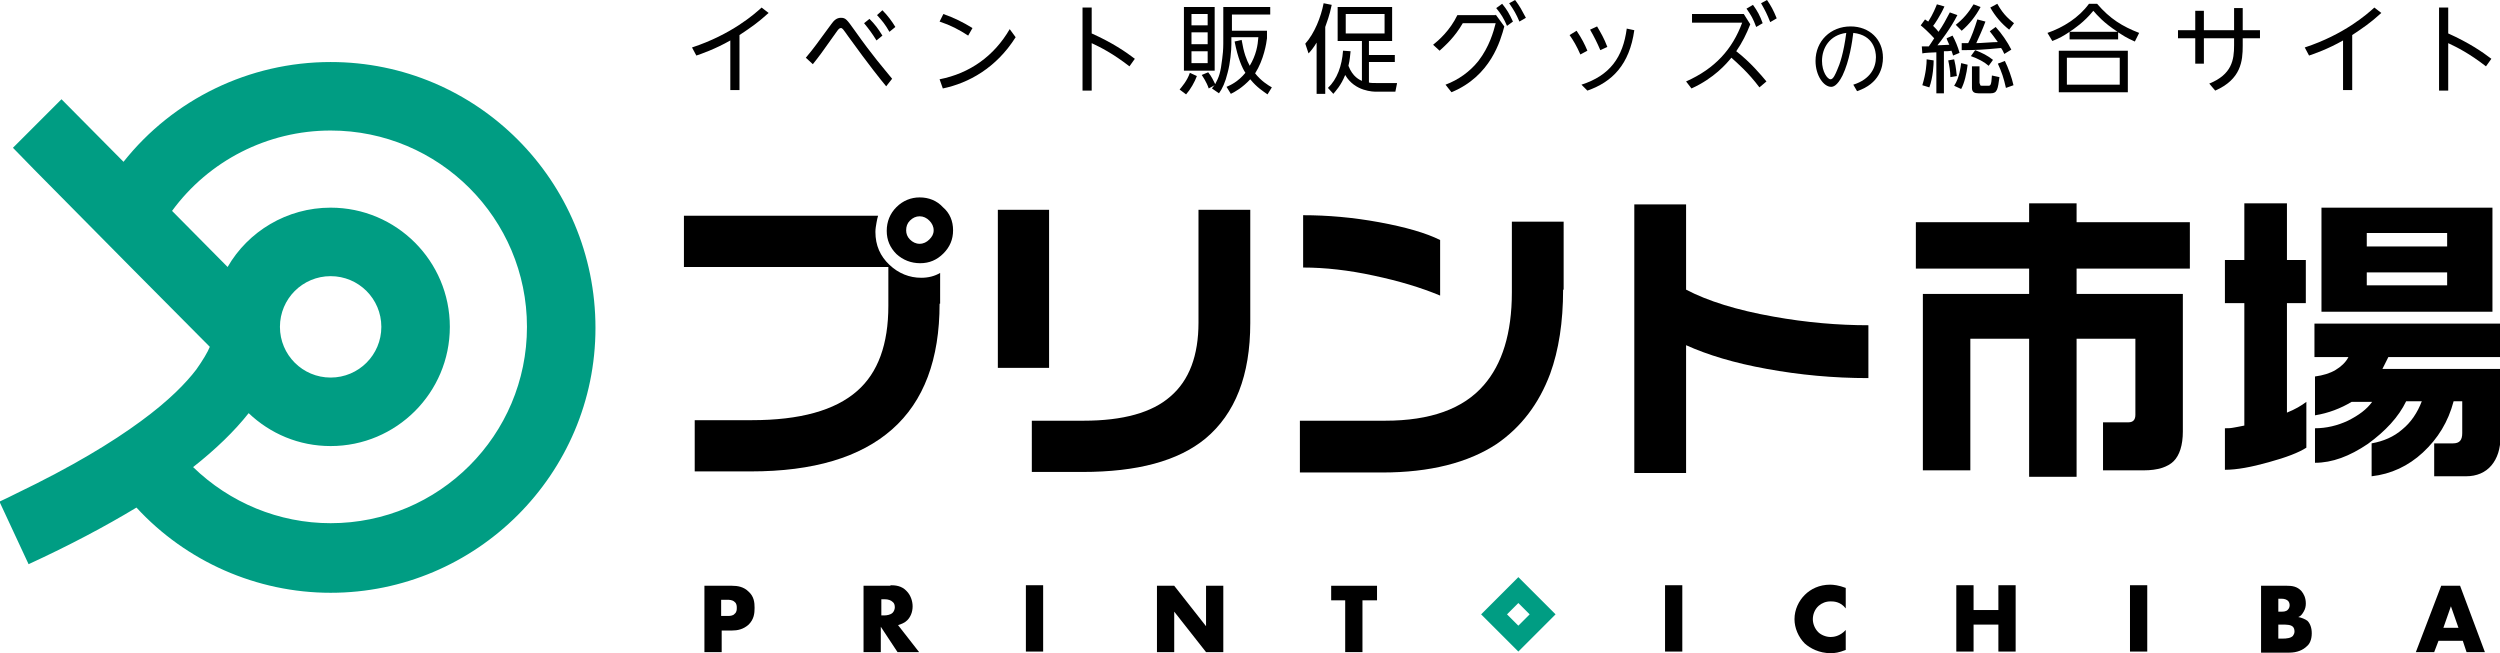
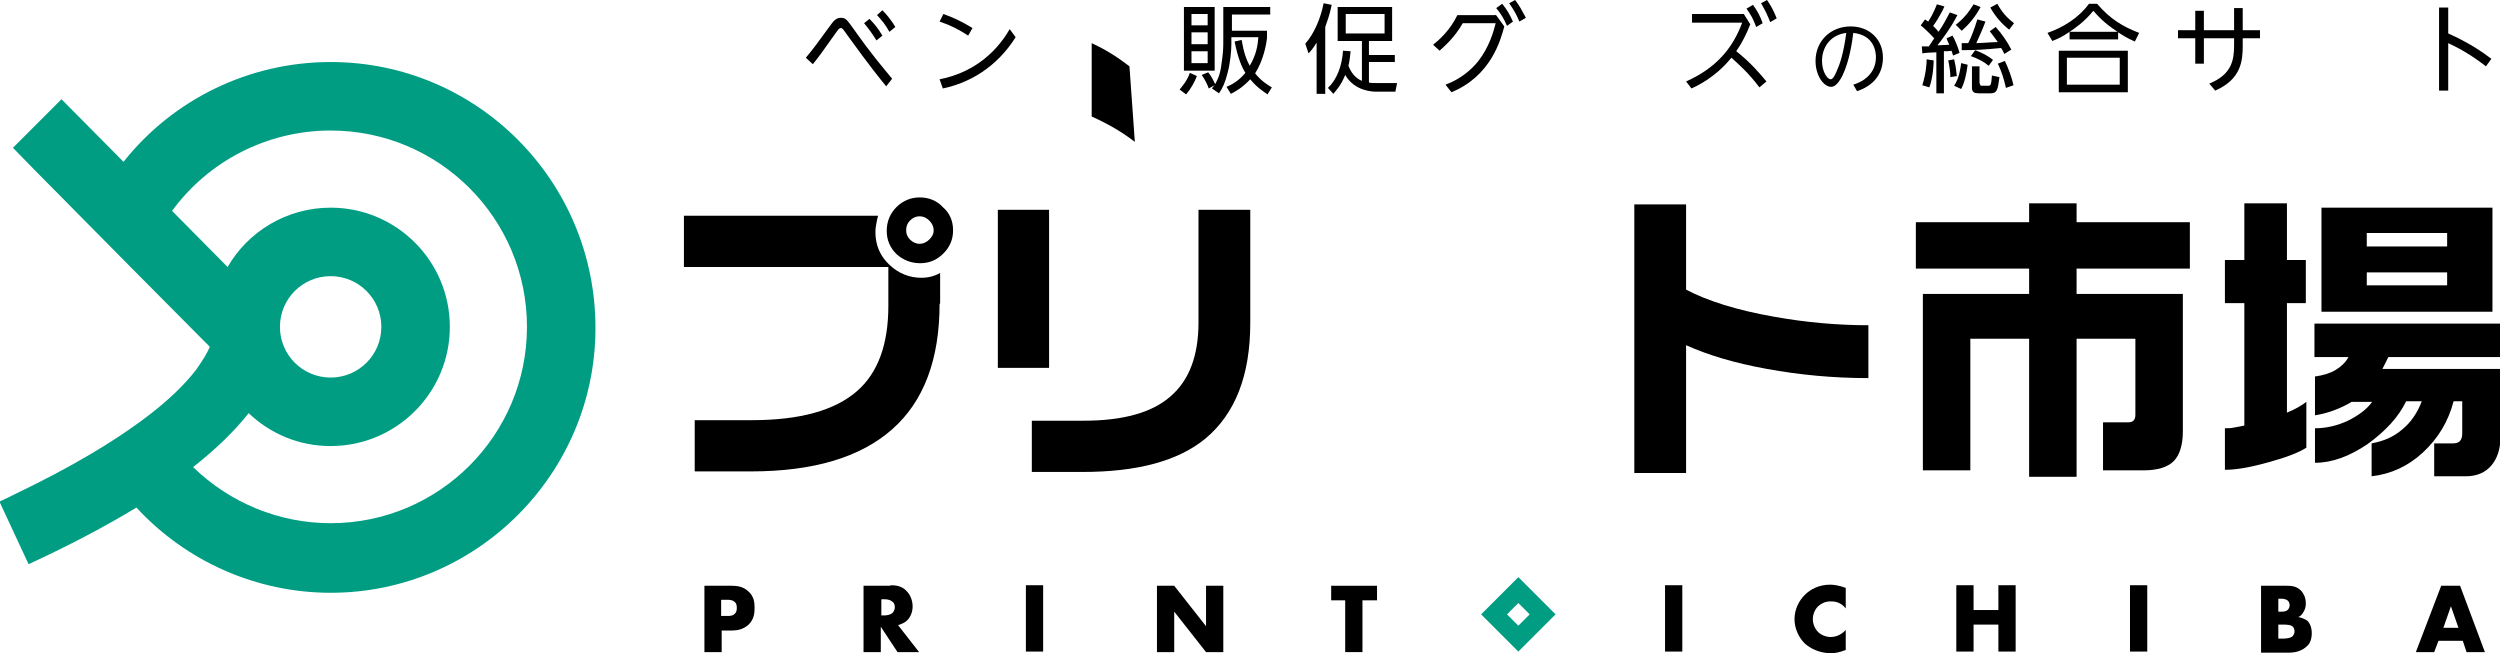
<svg xmlns="http://www.w3.org/2000/svg" version="1.1" id="レイヤー_1" x="0px" y="0px" viewBox="0 0 463.5 121.1" style="enable-background:new 0 0 463.5 121.1;" xml:space="preserve">
  <style type="text/css">
	.st0{fill:#009D83;}
</style>
  <g>
    <path d="M133.8,116.8v4.1h-3.2v-12.3h5.1c1.1,0,2.2,0.2,3.1,1.1c1,0.9,1.1,2,1.1,3c0,1-0.1,2.1-1.1,3.1c-1,0.9-2.1,1.1-3.1,1.1   H133.8z M133.8,114.2h1.1c0.3,0,1,0,1.3-0.4c0.4-0.3,0.4-0.8,0.4-1.1c0-0.3,0-0.8-0.4-1.1c-0.4-0.4-1-0.4-1.4-0.4h-1.1V114.2z" />
    <path d="M165.1,108.5c0.9,0,2.1,0.1,3,1.1c0.7,0.7,1.1,1.8,1.1,2.8c0,1.1-0.4,2-1,2.6c-0.5,0.5-1.1,0.7-1.7,0.9l3.9,5h-4l-3.1-4.7   v4.7h-3.2v-12.3H165.1z M163.3,114.1h0.6c0.5,0,1.2-0.1,1.6-0.5c0.2-0.2,0.4-0.6,0.4-1c0-0.4-0.1-0.8-0.4-1   c-0.3-0.3-0.8-0.5-1.5-0.5h-0.6V114.1z" />
    <path d="M193.4,108.5v12.3h-3.2v-12.3H193.4z" />
    <path d="M214.5,120.9v-12.3h3.2l5.9,7.5v-7.5h3.2v12.3h-3.2l-5.9-7.5v7.5H214.5z" />
    <path d="M252.6,111.3v9.6h-3.2v-9.6h-2.6v-2.7h8.5v2.7H252.6z" />
    <path d="M311.9,108.5v12.3h-3.2v-12.3H311.9z" />
    <path d="M342.2,120.5c-1.3,0.5-2,0.6-2.8,0.6c-2.1,0-3.8-0.9-4.8-1.8c-1.2-1.2-1.9-2.9-1.9-4.5c0-1.8,0.8-3.4,1.9-4.5   c1.1-1.1,2.7-1.9,4.7-1.9c0.6,0,1.6,0.1,2.9,0.6v3.8c-1-1.3-2.3-1.3-2.8-1.3c-0.9,0-1.6,0.3-2.2,0.8c-0.8,0.7-1.1,1.7-1.1,2.5   c0,0.9,0.4,1.8,1,2.4c0.5,0.5,1.4,0.9,2.3,0.9c0.5,0,1.7-0.1,2.8-1.3V120.5z" />
    <path d="M365.9,113.1h4.6v-4.6h3.2v12.3h-3.2v-5h-4.6v5h-3.2v-12.3h3.2V113.1z" />
    <path d="M398.1,108.5v12.3h-3.2v-12.3H398.1z" />
    <path d="M419.2,120.9v-12.3h4.8c0.9,0,1.9,0.1,2.7,1c0.4,0.5,0.8,1.2,0.8,2.3c0,0.5-0.1,1-0.4,1.5c-0.3,0.5-0.5,0.8-1,1   c0.6,0.1,1.3,0.4,1.7,0.7c0.5,0.5,0.8,1.3,0.8,2.3c0,1.2-0.4,2-0.9,2.4c-0.7,0.7-1.8,1.2-3.3,1.2H419.2z M422.4,113.4h0.6   c0.3,0,0.9,0,1.2-0.4c0.2-0.2,0.3-0.5,0.3-0.8c0-0.3-0.1-0.6-0.3-0.8c-0.2-0.2-0.6-0.4-1.2-0.4h-0.6V113.4z M422.4,118.4h0.7   c0.9,0,1.6-0.1,2-0.5c0.1-0.2,0.3-0.4,0.3-0.8c0-0.4-0.1-0.7-0.3-0.9c-0.4-0.4-1.2-0.4-2-0.4h-0.7V118.4z" />
    <path d="M456.6,118.8h-4.5l-0.8,2.1h-3.4l4.7-12.3h3.5l4.6,12.3h-3.4L456.6,118.8z M455.8,116.4l-1.4-4l-1.4,4H455.8z" />
  </g>
  <path class="st0" d="M61.3,11.5c-15.1,0-29.2,6.9-38.4,18.5L11.4,18.4l-4.5,4.5l-4.5,4.5l4,4.1l18,18.2l14.5,14.6  c-0.4,1-1.3,2.5-2.5,4.2c-1.9,2.5-5.1,5.8-10.3,9.6c-5.3,3.9-12.7,8.4-23.1,13.4c-1,0.5-2,1-3.1,1.5l2.7,5.8l0,0l2.7,5.8  c7.6-3.5,14.2-7,20-10.5c9.2,10,22.3,15.8,36,15.8c27,0,49.1-22,49.1-49.1C110.4,33.5,88.4,11.5,61.3,11.5z M61.3,97  c-9.6,0-18.7-3.8-25.5-10.4c4.2-3.3,7.7-6.7,10.3-10c4,3.8,9.3,6.1,15.2,6.1c12.2,0,22.1-9.9,22.1-22.1c0-12.2-9.9-22.1-22.1-22.1  c-8.1,0-15.3,4.4-19.1,11L31.9,39.1c6.8-9.3,17.7-14.9,29.4-14.9c20.1,0,36.4,16.3,36.4,36.4S81.4,97,61.3,97z M51.9,60.6  c0-5.2,4.2-9.4,9.4-9.4c5.2,0,9.4,4.2,9.4,9.4c0,5.2-4.2,9.4-9.4,9.4C56.1,70,51.9,65.8,51.9,60.6z" />
  <g>
    <g>
      <path d="M174.2,56.3c0,10.3-2.9,18.1-8.8,23.3c-5.9,5.2-14.6,7.8-26.2,7.8h-10.4v-9.5h10.6c8.9,0,15.4-1.8,19.5-5.4    c3.9-3.4,5.8-8.7,5.8-15.8v-7.2h-37.9v-9.5h36c-0.1,0.3-0.2,0.7-0.3,1.3c-0.1,0.6-0.2,1.1-0.2,1.7c0,2.5,0.9,4.5,2.6,6.1    c1.7,1.6,3.7,2.4,5.9,2.4c1.3,0,2.5-0.3,3.5-0.9V56.3z M176.7,42.7c0,1.7-0.6,3.1-1.8,4.3c-1.2,1.2-2.6,1.8-4.3,1.8    c-1.7,0-3.2-0.6-4.4-1.7c-1.2-1.2-1.8-2.6-1.8-4.3s0.6-3.2,1.8-4.4c1.2-1.2,2.7-1.8,4.3-1.8c1.7,0,3.2,0.6,4.3,1.8    C176.1,39.5,176.7,41,176.7,42.7z M173.1,42.7c0-0.7-0.3-1.3-0.8-1.8s-1.1-0.8-1.8-0.8c-0.7,0-1.3,0.3-1.8,0.8    c-0.5,0.5-0.7,1.1-0.7,1.8c0,0.6,0.2,1.2,0.7,1.7c0.5,0.5,1.1,0.8,1.8,0.8c0.7,0,1.3-0.3,1.8-0.8S173.1,43.4,173.1,42.7z" />
      <path d="M194.6,68.2H185V38.9h9.5V68.2z M231.8,59.9c0,9.7-2.8,16.8-8.3,21.4c-5.1,4.2-12.7,6.2-22.8,6.2h-9.4V78h9.6    c7.3,0,12.7-1.5,16.1-4.5c3.5-3,5.2-7.6,5.2-13.7V38.9h9.6V59.9z" />
-       <path d="M289.8,53.7c0,6-0.8,11.2-2.4,15.6c-2.1,5.6-5.4,9.9-9.9,13c-5.3,3.5-12.4,5.3-21.2,5.3h-15.3V78h15.8    c8.4,0,14.5-2.2,18.3-6.6c3.4-3.9,5.2-9.6,5.2-17.2V41.1h9.6V53.7z M267,54.8c-3.6-1.5-7.6-2.7-12.3-3.7c-4.6-1-9-1.5-13.1-1.5    v-9.7c4.5,0,9.2,0.4,14.1,1.3s8.7,2,11.3,3.3V54.8z" />
      <path d="M346.4,70.1c-6.5,0-12.8-0.6-18.8-1.7c-6.1-1.1-11-2.6-15-4.4v23.7H303V37.9h9.6v15.8c4,2.1,9.4,3.8,16.2,5    c6.1,1.1,12,1.6,17.6,1.6V70.1z" />
      <path d="M385,37.7v3.5h21v8.6h-21v4.7h19.7V80c0,2.5-0.6,4.4-1.7,5.5c-1.1,1.1-3,1.7-5.5,1.7h-7.6v-8.9h4.7c0.9,0,1.3-0.5,1.3-1.4    V62.8H385v25.6h-8.8V62.8h-10.9v24.4h-8.8V54.5h19.7v-4.7h-21v-8.6h21v-3.5H385z" />
      <path d="M424,37.7v10.5h3.5v8H424v20.3c1.5-0.6,2.7-1.3,3.6-2V83c-1.4,0.9-3.7,1.8-7,2.7c-3.2,0.9-5.9,1.4-8.1,1.4v-7.7    c0.5,0,1,0,1.5-0.1c0.5-0.1,1.2-0.2,2.1-0.4V56.2h-3.6v-8h3.6V37.7H424z M429.2,60h34.3v6.2h-20.7l-1.1,2.2h21.9v12.5    c0,2.3-0.6,4.1-1.7,5.4c-1.1,1.3-2.7,2-4.7,2h-5.9v-6.1h3.5c1.2,0,1.7-0.6,1.7-1.9v-5.9h-1.6c-1,3.8-2.9,6.9-5.7,9.5    c-2.7,2.5-5.9,4-9.5,4.4v-6.1c2.2-0.4,4.1-1.2,5.7-2.6c1.6-1.3,2.8-3.1,3.6-5.2h-2.9c-1.4,2.9-3.8,5.5-7.1,7.9    c-3.4,2.3-6.6,3.5-9.8,3.5v-6.4c2.1,0,4.2-0.5,6.1-1.4c2-1,3.5-2.1,4.5-3.5h-3.8c-2,1.2-4.3,2.1-6.8,2.5v-7.2    c1.5-0.2,2.8-0.6,3.8-1.2c1-0.6,1.9-1.4,2.4-2.4h-6.3V60z M462.1,38.5v19.3h-31.7V38.5H462.1z M438.8,45.7h14.9v-2.5h-14.9V45.7z     M438.8,52.9h14.9v-2.4h-14.9V52.9z" />
    </g>
  </g>
  <path class="st0" d="M281.5,107l-6.9,6.9l6.9,6.9l6.9-6.9L281.5,107z M279.4,113.9l2.1-2.1l2.1,2.1l-2.1,2.1L279.4,113.9z" />
  <g>
-     <path d="M137,16.7h-1.6V7.5c-2.8,1.6-5.4,2.5-6.3,2.8l-0.8-1.5c7.3-2.4,11.6-6.2,12.9-7.4l1.3,1c-2.1,1.9-3.3,2.7-5.4,4.1V16.7z" />
    <path d="M164.3,16c-1-1.2-3.1-3.8-7-9.2c-1-1.4-1.1-1.6-1.4-1.6c-0.2,0-0.4,0.1-0.8,0.7c-2.9,4.1-3.2,4.5-4.4,6l-1.3-1.2   c1.6-1.9,1.9-2.4,4.7-6.2c0.5-0.7,1-1.2,1.8-1.2c0.9,0,1.1,0.3,2.6,2.4c3.4,4.8,5.2,6.8,6.9,8.9L164.3,16z M161.2,3.5   c1,1,1.6,1.8,2.4,3.1l-1.1,0.9c-0.8-1.3-1.4-2.1-2.3-3.2L161.2,3.5z M163.6,1.9c1,1,1.8,2.1,2.4,3.1l-1.1,0.9   c-0.8-1.4-1.3-2-2.3-3.1L163.6,1.9z" />
    <path d="M179.5,6.6c-1.7-1.1-3.2-1.9-5.3-2.6l0.7-1.4c2,0.7,3.6,1.5,5.4,2.6L179.5,6.6z M188.3,6.9c-3.6,5.7-8.7,8.5-13.5,9.5   l-0.6-1.7c5.6-1.1,10.1-4.3,13-9.3L188.3,6.9z" />
-     <path d="M209.4,12.3c-3.1-2.4-5.3-3.5-7-4.3v8.8h-1.7V1.4h1.7v4.8c3.8,1.7,6.3,3.4,8,4.7L209.4,12.3z" />
+     <path d="M209.4,12.3c-3.1-2.4-5.3-3.5-7-4.3v8.8h-1.7h1.7v4.8c3.8,1.7,6.3,3.4,8,4.7L209.4,12.3z" />
    <path d="M218.7,16.6c0.4-0.5,1.4-1.6,1.9-3.1l1.3,0.6c-0.4,1.1-1.2,2.5-2,3.4L218.7,16.6z M225.2,1.3v11.8h-5.7V1.3H225.2z    M223.9,2.6h-3v2.1h3V2.6z M223.9,6h-3v2.2h3V6z M223.9,9.5h-3v2.2h3V9.5z M226.9,1.3h8.6v1.4h-7.1v3h6.5v1.4   c-0.1,0.9-0.6,4-2.2,6.5c1.1,1.4,2.4,2.2,3.1,2.6l-0.8,1.3c-0.7-0.5-2-1.3-3.2-2.8c-1.5,1.6-2.8,2.3-3.6,2.7l-0.8-1.3   c0.7-0.3,2.1-0.9,3.5-2.6c-0.6-0.9-1.4-2.7-2-5.8l1.3-0.3c0.4,2.4,0.9,3.7,1.5,4.8c1.2-2,1.5-3.8,1.6-5.3h-5v1.3   c0,1.1-0.2,3.5-0.7,5.3c-0.4,1.7-1,3-1.6,3.8l-1.3-0.9c0.2-0.3,0.3-0.4,0.5-0.6l-1.1,0.6c-0.4-1.2-1.1-2.2-1.3-2.5l1.2-0.5   c0.6,0.7,1.1,1.8,1.3,2.2c0.7-1.3,1-2.1,1.3-4.7c0.1-0.6,0.2-1.8,0.2-2.8V1.3z" />
    <path d="M245.6,17.4h-1.5V7.9c-0.6,1-1.1,1.6-1.5,2L242,8.1c1.7-1.9,2.9-4.9,3.4-7.5l1.5,0.3c-0.4,2-0.9,3.2-1.2,4.1V17.4z    M259,15.5l-0.3,1.5h-3.5c-0.5,0-4,0-5.8-3.1c-0.8,2-1.8,3-2.2,3.5l-1-1.1c1.7-1.6,2.6-4.1,2.8-6.9l1.4,0.1   c-0.1,0.7-0.1,1.5-0.4,2.7c0.8,2.1,2.1,2.6,2.5,2.8V7.6H248V1.3h10.1v6.3h-4.3v2.6h4.8v1.3h-4.8v3.8c0.3,0.1,0.9,0.1,1.7,0.1H259z    M256.7,2.6h-7.2v3.6h7.2V2.6z" />
    <path d="M277.3,2.7l1.6,2.2c-0.7,2.6-2.5,9.2-9.8,12.2l-1.1-1.4c2.4-0.9,4.5-2.4,6.1-4.4c2-2.6,2.8-5.4,3.2-7h-6.1   c-1.5,2.6-3.2,4.1-4.3,5.1l-1.2-1.1c1-0.8,3.1-2.6,4.5-5.5H277.3z M278.5,0.7c0.9,1.1,1.3,1.8,2,3.3l-1.1,0.8   c-0.6-1.4-1.1-2.2-2-3.3L278.5,0.7z M280.9,0c0.9,1.2,1.2,1.8,2,3.3L281.7,4c-0.6-1.4-1-2.1-1.9-3.4L280.9,0z" />
-     <path d="M292.3,5.7c1,1.5,1.5,2.5,2,3.7l-1.3,0.7c-0.7-1.6-1.3-2.6-2-3.6L292.3,5.7z M303,5.6c-0.9,6.4-4.1,9.6-8.7,11.2l-1.1-1.1   c5.3-1.7,7.7-5.1,8.4-10.4L303,5.6z M296.1,4.9c0.7,1.2,1.3,2.2,1.9,3.8l-1.3,0.6c-0.6-1.4-1.1-2.4-1.9-3.8L296.1,4.9z" />
    <path d="M326.2,16.2c-2.1-2.8-4.1-4.5-5.2-5.5c-0.9,1.1-3.2,3.8-7.4,5.7l-1-1.3c5.4-2.4,8.6-6,10.4-10.9h-9.3V2.6h9.6l1.2,1.9   c-0.7,1.8-1.5,3.4-2.6,5c2.6,2,4.6,4.4,5.6,5.6L326.2,16.2z M325,0.9c0.8,1.1,1.3,2,1.8,3.4l-1.2,0.7c-0.6-1.6-0.9-2.1-1.8-3.4   L325,0.9z M327.6,0c0.7,1,1.2,1.9,1.8,3.4l-1.2,0.7c-0.6-1.5-0.9-2.1-1.7-3.5L327.6,0z" />
    <path d="M343.6,15.7c3.2-1,4.2-3.2,4.2-5.1c0-1.1-0.4-4.1-4.2-4.5c-0.2,1.6-0.7,5.2-2,7.9c-1,2-1.8,2.1-2.1,2.1   c-1.4,0-2.9-2.1-2.9-4.8c0-3.7,2.8-6.4,6.5-6.4c3.5,0,6,2.4,6,5.8c0,1.7-0.6,4.8-4.8,6.2L343.6,15.7z M337.8,11.3   c0,2,1,3.4,1.6,3.4c0.5,0,0.9-1,1.2-1.7c0.5-1.1,1.2-3.1,1.7-6.9C339.2,6.5,337.8,8.9,337.8,11.3z" />
    <path d="M362.9,2.8c-1.2,2.4-3.2,5-3.7,5.6c0.4,0,1.9-0.1,2.2-0.1c-0.3-0.7-0.4-0.8-0.5-1.2l1.1-0.5c0.5,0.9,1,2.1,1.3,3.2   l-1.2,0.5c-0.1-0.4-0.2-0.6-0.3-0.9c-0.4,0.1-1,0.1-1.4,0.1v7.8h-1.4V9.7c-0.4,0-2.4,0.1-2.6,0.2l-0.1-1.3c0.4,0,0.5,0,1.3,0   c0.2-0.3,0.5-0.7,1-1.5c-1-1.1-2-2-2.5-2.4l0.8-1.1c0.3,0.2,0.4,0.3,0.6,0.4c0.9-1.4,1.4-2.7,1.6-3.2l1.4,0.4   c-0.7,1.6-1.9,3.4-2.1,3.6c0.5,0.5,0.8,0.8,1,1.1c0.9-1.3,1.3-2.1,2.1-3.6L362.9,2.8z M356.4,15.8c0.7-2.3,0.8-4,0.8-4.8l1.3,0.2   c0,0.7-0.1,3.1-0.8,5L356.4,15.8z M361.6,14.3c0-1-0.2-2.2-0.4-3.1l1.1-0.2c0.4,1.6,0.4,2.6,0.5,3.1L361.6,14.3z M362.3,15.9   c1-1.5,1.2-3.5,1.3-4.2l1.2,0.3c-0.2,1.7-0.6,3.4-1.2,4.5L362.3,15.9z M362.6,4.6c1.4-1.1,2.4-2.3,3.3-3.8l1.3,0.5   c-0.9,1.7-2.1,3.2-3.5,4.4L362.6,4.6z M368.1,4c-0.5,1.4-1.3,3.1-1.7,4c0.8,0,3-0.2,4-0.2c-0.8-1.1-1.1-1.5-1.5-2L370,5   c1.1,1.2,2.2,2.8,2.9,4.2l-1.3,0.8c-0.2-0.4-0.3-0.7-0.6-1.1c-3.1,0.3-4.7,0.4-7.3,0.4L363.7,8c0.6,0,0.8,0,1.2,0   c0.6-1.1,1.2-2.8,1.7-4.4L368.1,4z M368.7,12.2c-0.8-0.7-1.9-1.3-3.3-1.8l0.8-1.1c1.3,0.5,2.3,1,3.3,1.8L368.7,12.2z M367.1,15.5   c0,0.3,0,0.4,0.4,0.4h1.1c0.4,0,0.6,0,0.7-1.9l1.4,0.3c-0.3,2.2-0.4,3-1.6,3h-2.3c-0.7,0-1.2-0.2-1.2-1v-4h1.4V15.5z M370.3,0.7   c1.2,2.2,2.5,3.1,3.1,3.6l-0.9,1.2c-1.4-1.1-2.6-2.5-3.5-4.1L370.3,0.7z M371.9,16.3c-0.4-1.8-0.8-3-1.5-4.5l1.3-0.5   c0.6,1.2,1.3,3.1,1.6,4.5L371.9,16.3z" />
    <path d="M395.8,7.7c-1.6-0.7-2.3-1.2-3.1-1.7v1.3h-9V5.9c-1.2,0.8-1.9,1.2-3.2,1.7l-0.9-1.5c2.9-1,5.8-2.8,7.7-5.4h1.5   c2.4,2.8,4.7,4.2,7.8,5.4L395.8,7.7z M394.5,9.4v7.7h-12.8V9.4H394.5z M393,10.7h-9.8v5h9.8V10.7z M392.6,5.9   c-2.6-1.7-3.7-3-4.5-3.9c-1.7,2.1-3.5,3.3-4.4,3.9H392.6z" />
    <path d="M407,2h1.6v3.6h5.6V1.5h1.6v4.1h3.2v1.5h-3.2v1.4c0,2.8-0.3,6.2-5.1,8.3l-1.1-1.3c4.2-1.7,4.6-4.4,4.6-7.1V7.1h-5.6v4.7   H407V7.1h-3.2V5.6h3.2V2z" />
-     <path d="M436,16.7h-1.6V7.5c-2.8,1.6-5.4,2.5-6.3,2.8l-0.8-1.5c7.3-2.4,11.6-6.2,12.9-7.4l1.3,1c-2.1,1.9-3.3,2.7-5.4,4.1V16.7z" />
    <path d="M460.9,12.3c-3.1-2.4-5.3-3.5-7-4.3v8.8h-1.7V1.4h1.7v4.8c3.8,1.7,6.3,3.4,8,4.7L460.9,12.3z" />
  </g>
</svg>